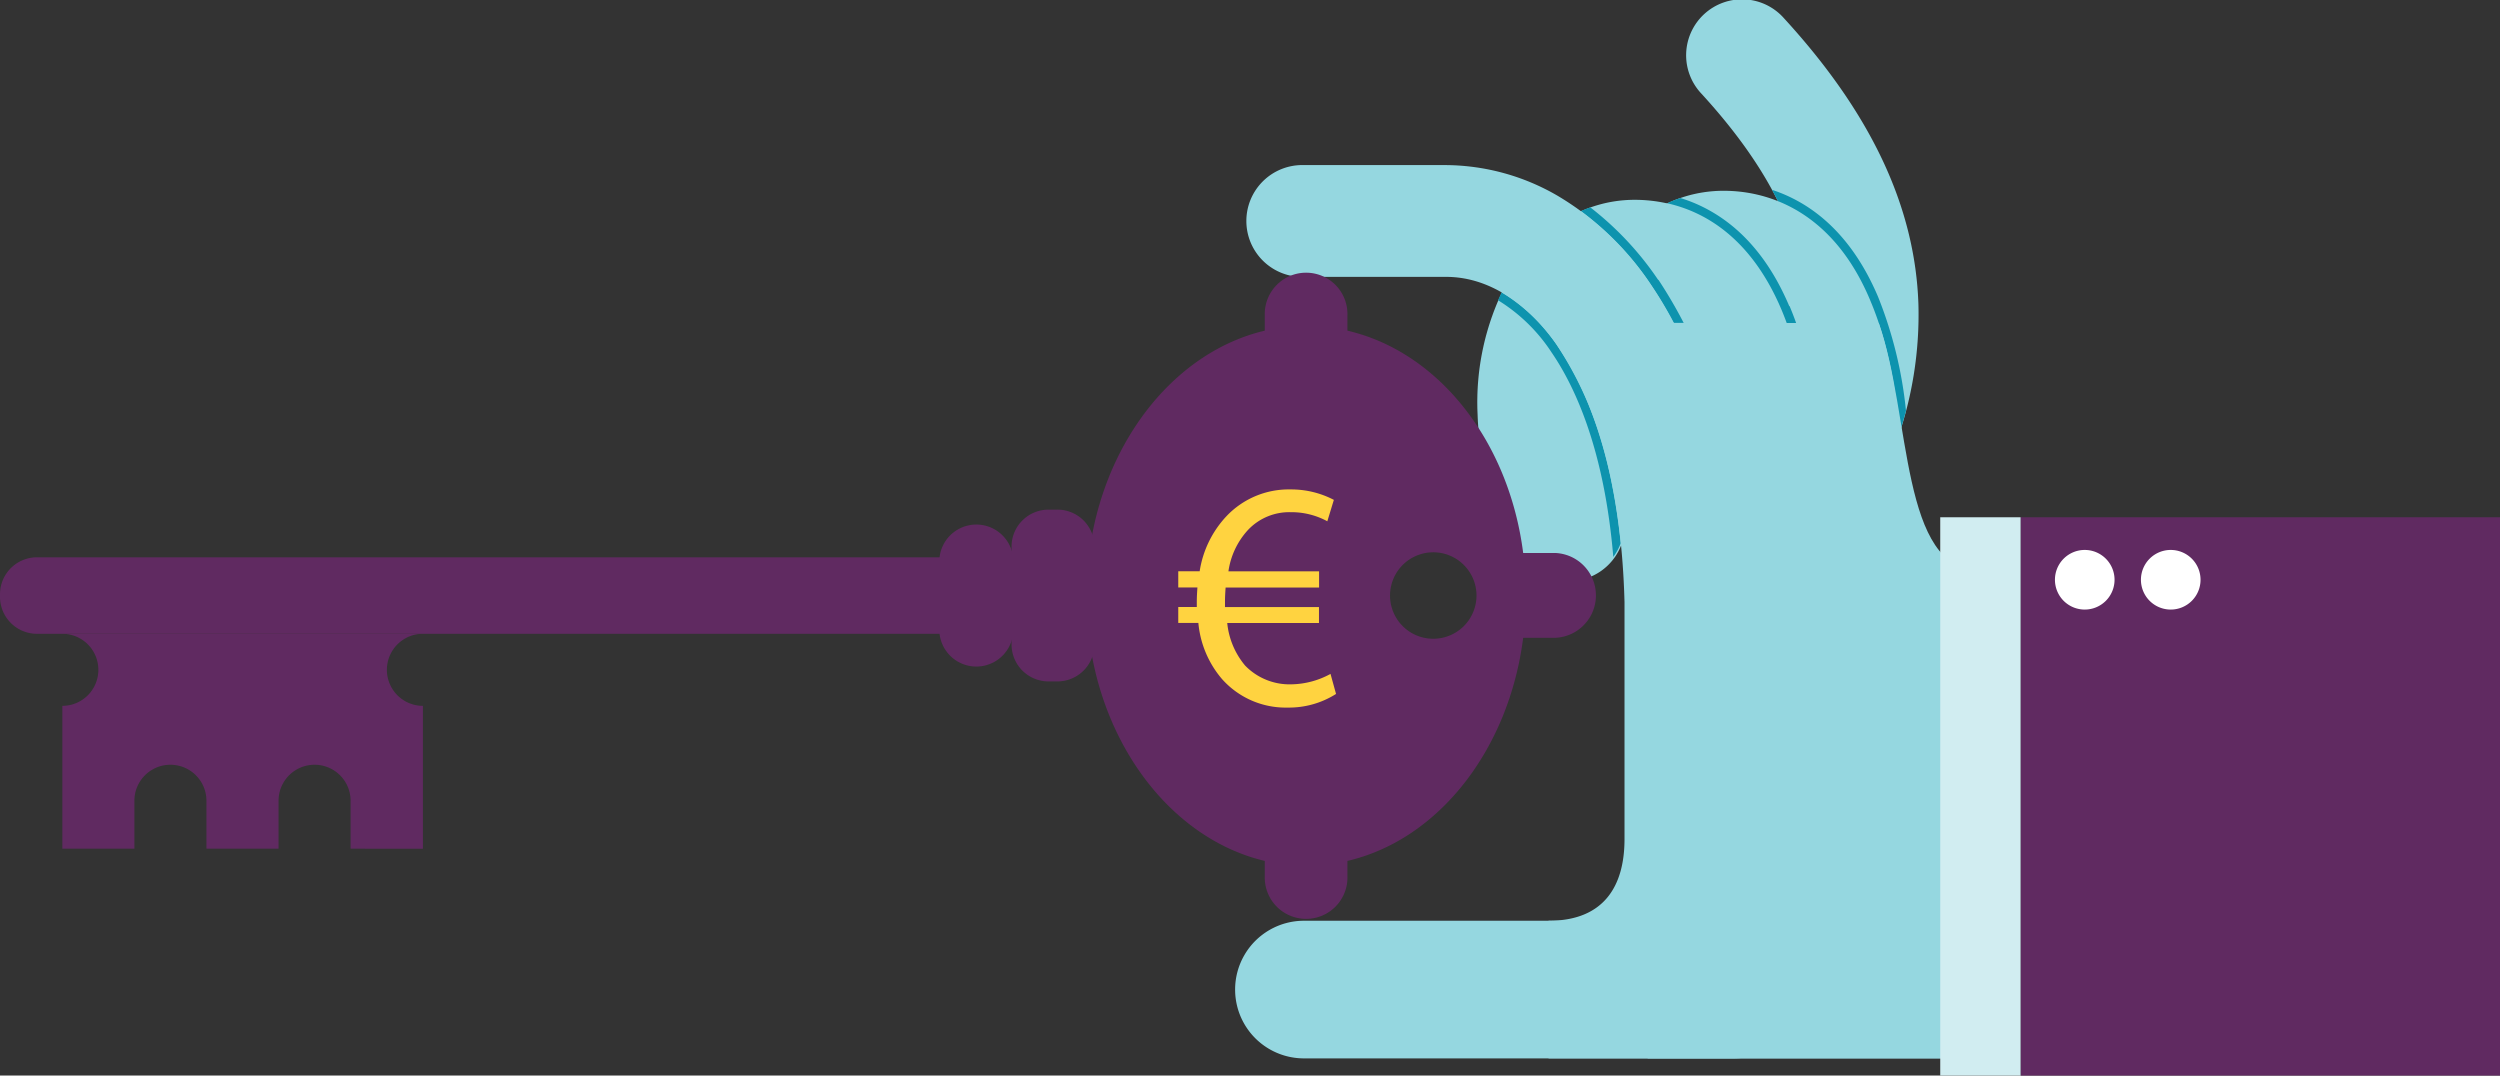
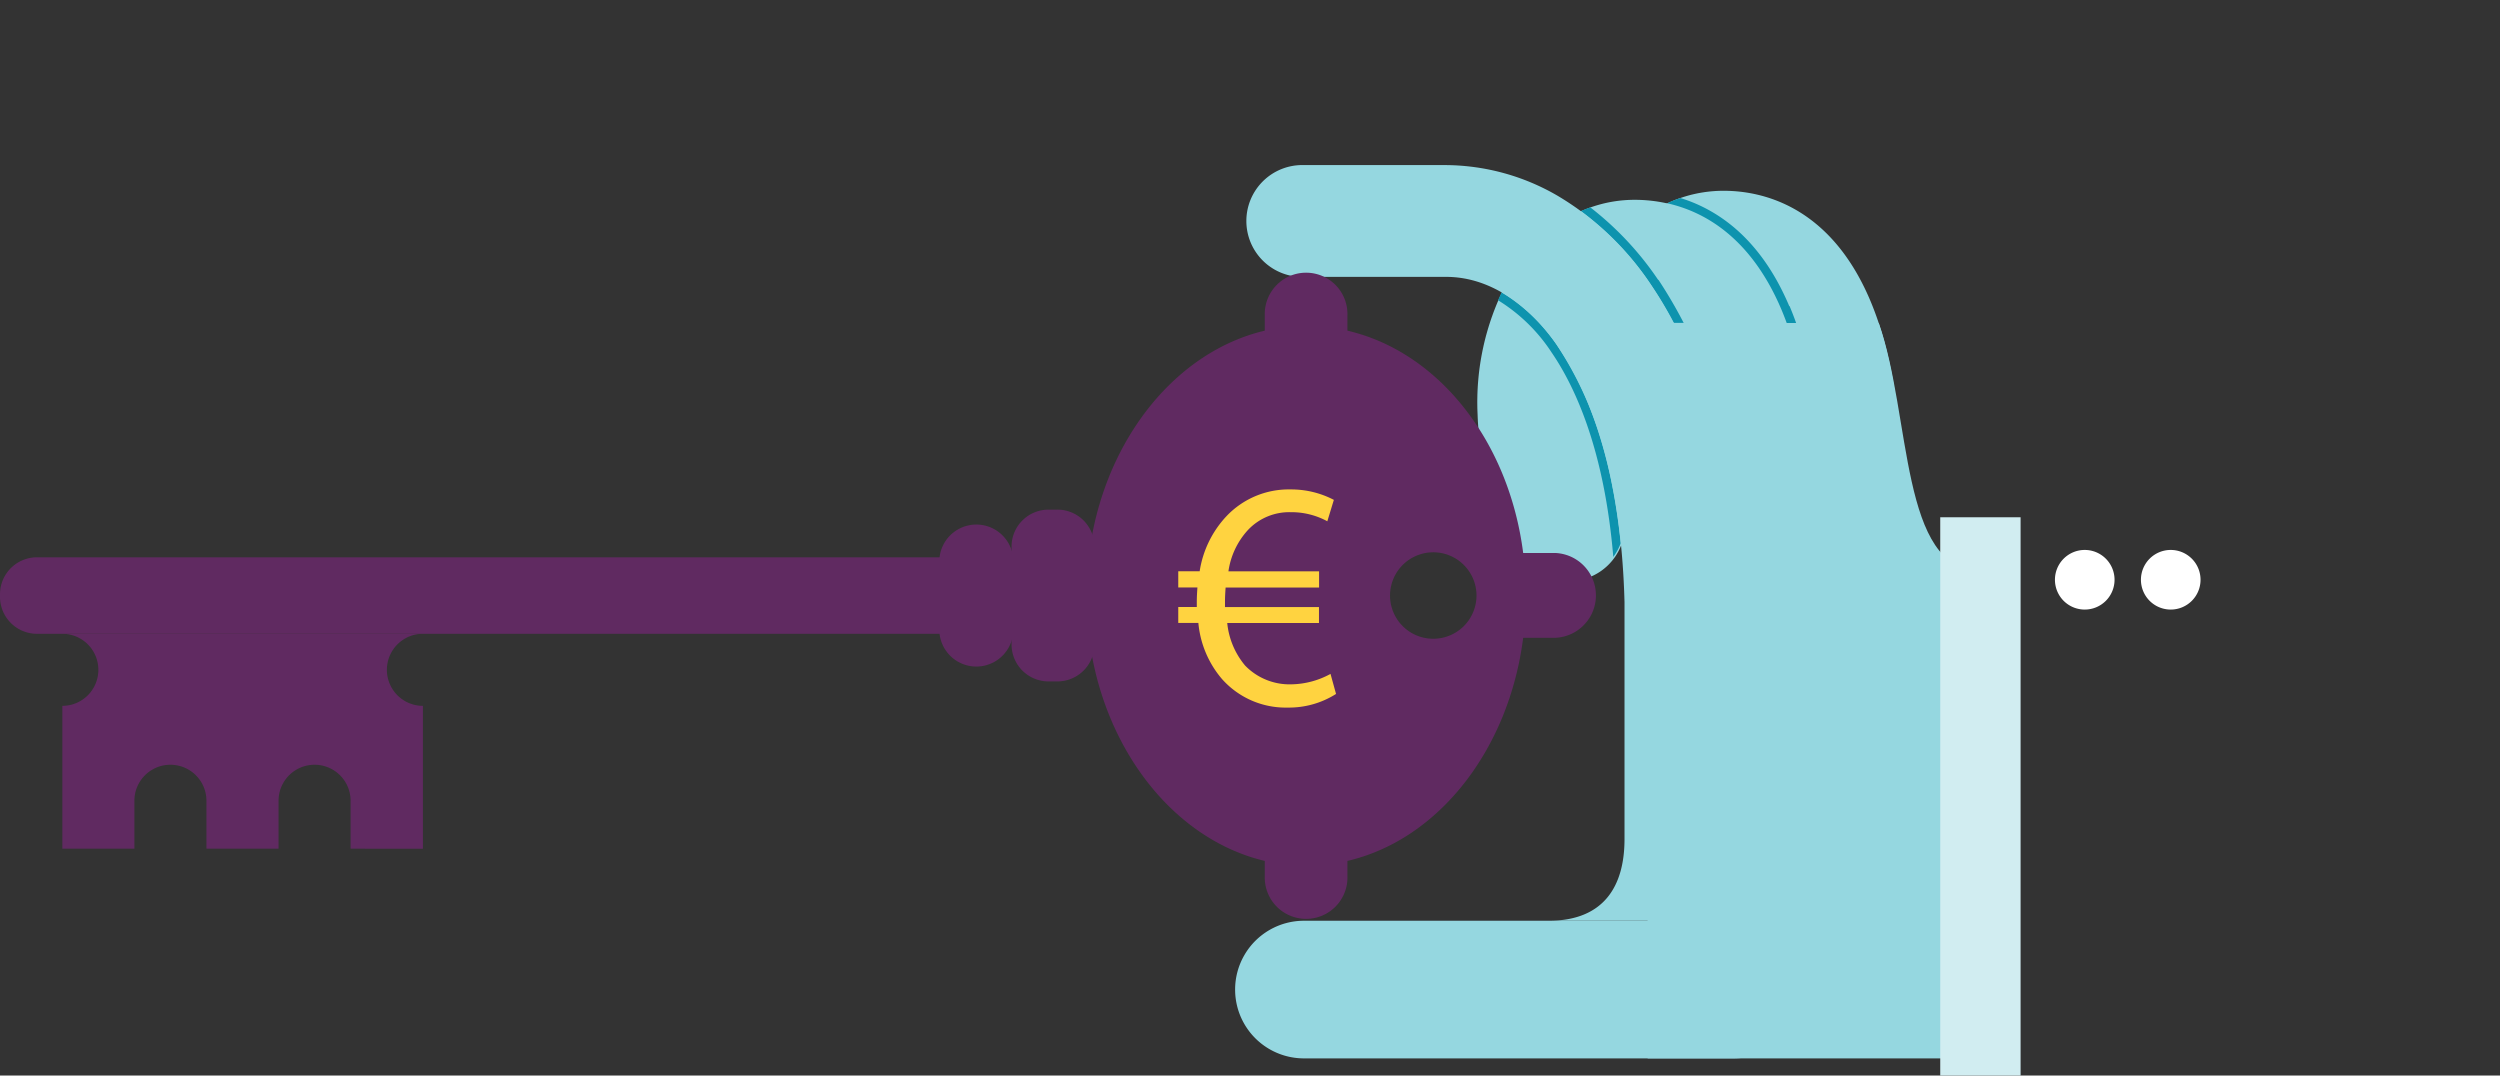
<svg xmlns="http://www.w3.org/2000/svg" viewBox="0 0 478.82 205.99">
  <rect x="0" y="0" width="478.82" height="205.99" fill="#333333" stroke="none" />
  <defs>
    <style>.a{fill:#95d7e0;}.b{fill:#0d93ae;}.c{fill:#602a61;}.d{fill:#d1edf1;}.e{fill:#fff;}.f{fill:#ffd340;}</style>
  </defs>
-   <path class="a" d="M348.73,112.26A10.71,10.71,0,0,1,332.47,98.6c16.58-26,21.8-49.66-6.6-80.66A10.71,10.71,0,1,1,341.66,3.47c16.71,18.23,25.14,36.15,25.77,54.77a72.45,72.45,0,0,1-4.29,26.66,120.43,120.43,0,0,1-12.61,25.21,10.76,10.76,0,0,1-1.8,2.15" />
  <path class="a" d="M364.19,93.22a10.71,10.71,0,1,1-21.41,0c0-11.08-1.53-20.79-4.3-27.34C335.13,58,331.62,58,330.13,58c-2.87,0-5,3.44-5.84,4.92-3.92,7.28-5,16.2,3.13,24.92a10.71,10.71,0,0,1-15.64,14.64c-6.42-6.87-11.4-15.1-11.77-24.79a49.34,49.34,0,0,1,5.44-25C311,42.43,320,36.54,330.13,36.54c7.17,0,20.34,2.73,28.07,21,4.95,11.7,6,25.87,6,35.69" />
-   <path class="b" d="M358.2,57.53c3.41,8,5,17.24,5.6,25.4.46-1.42.87-2.84,1.25-4.25a80.12,80.12,0,0,0-5.33-21.79c-3.54-8.37-8.57-14.47-14.94-18.13a28.84,28.84,0,0,0-5.38-2.4c.39.73.77,1.45,1.12,2.16,6.18,2.48,13,7.83,17.68,19" />
  <path class="a" d="M347.16,95a10.71,10.71,0,0,1-21.42,0c0-11.08-1.52-20.79-4.29-27.34-3.36-7.92-6.86-7.92-8.35-7.92-2.87,0-5,3.44-5.84,4.92-3.93,7.28-4.48,19.87,2.07,29.86a10.71,10.71,0,1,1-17.91,11.74A52.41,52.41,0,0,1,283,79.38a49.24,49.24,0,0,1,5.44-24.95C294,44.16,303,38.27,313.1,38.27c7.16,0,20.34,2.73,28.07,21,4.95,11.7,6,25.87,6,35.69" />
  <path class="b" d="M342.69,58.62c-3.54-8.37-8.57-14.47-14.95-18.13a28.29,28.29,0,0,0-5.9-2.56,23.11,23.11,0,0,0-2.53,1c7.11,1.59,16,6.53,21.86,20.3,4.95,11.7,6,25.87,6,35.69a10.65,10.65,0,0,1-1.54,5.54,11.07,11.07,0,0,0,1.23,1.14,12.28,12.28,0,0,0,2-6.68c0-10-1.06-24.38-6.12-36.33" />
  <path class="b" d="M308.93,93.83a86.89,86.89,0,0,0-4.58-16.1,57.15,57.15,0,0,0-5.81-11.11A34.45,34.45,0,0,0,287.61,56c-.24.5-.47,1-.69,1.51a32.76,32.76,0,0,1,10.26,10c4.69,6.86,10.12,19,11.81,39.15a10.86,10.86,0,0,0,1.42-2.61c-.38-3.69-.88-7.1-1.48-10.26" />
  <path class="b" d="M317.59,53.61a59.82,59.82,0,0,0-13-13.89c-.61.21-1.21.45-1.8.71a57.85,57.85,0,0,1,13.4,14.11,87.52,87.52,0,0,1,12,27.46A135.7,135.7,0,0,1,332,104.68a10.23,10.23,0,0,0,1.71.61,139,139,0,0,0-3.86-23.71,89.2,89.2,0,0,0-12.22-28" />
  <path class="a" d="M379.31,109.32c-15.42,0-13.18-29.65-19.47-47.44-7.08,0-34.8-.05-44.32-.05,0,18.6.05,80.67.05,140.88h63.74Z" />
  <path class="a" d="M345.26,189.53a13.18,13.18,0,0,1-13.18,13.18H249.74a13.18,13.18,0,0,1,0-26.36h82.34a13.18,13.18,0,0,1,13.18,13.18" />
-   <path class="a" d="M320.59,61.83v0a73.9,73.9,0,0,0-4.35-7.27,55.45,55.45,0,0,0-17.94-17.08A43,43,0,0,0,277,31.62H249.75a10.71,10.71,0,1,0,0,21.41H277c7.7,0,15.16,4.57,21.07,12.89A69.57,69.57,0,0,1,306,82.19c2.69,8.22,4.77,19,5.14,33.13v45.39c0,9.08-4,15.64-14.55,15.64v26.36h82.75V109.32c-34.32,0-54.31-39.15-58.72-47.49" />
-   <rect class="c" x="387" y="99.07" width="91.82" height="106.92" />
+   <path class="a" d="M320.59,61.83v0a73.9,73.9,0,0,0-4.35-7.27,55.45,55.45,0,0,0-17.94-17.08A43,43,0,0,0,277,31.62H249.75a10.71,10.71,0,1,0,0,21.41H277c7.7,0,15.16,4.57,21.07,12.89A69.57,69.57,0,0,1,306,82.19c2.69,8.22,4.77,19,5.14,33.13v45.39c0,9.08-4,15.64-14.55,15.64h82.75V109.32c-34.32,0-54.31-39.15-58.72-47.49" />
  <rect class="d" x="371.61" y="99.07" width="15.39" height="106.92" />
  <path class="e" d="M395.25,107a5.71,5.71,0,1,1,0,8.08,5.72,5.72,0,0,1,0-8.08" />
  <path class="e" d="M411.72,107a5.71,5.71,0,1,1,0,8.08,5.72,5.72,0,0,1,0-8.08" />
  <path class="c" d="M274.52,122.34a8.28,8.28,0,1,1,8.27-8.28,8.28,8.28,0,0,1-8.27,8.28m23.3-16.43h-6.09c-2.72-21.34-16.14-38.5-33.66-42.58v-2.9a7.92,7.92,0,1,0-15.83,0v2.9c-19.36,4.58-34.15,25.57-34.15,50.78s14.79,46.2,34.15,50.78v2.9a7.92,7.92,0,1,0,15.83,0v-2.9c17.52-4.08,30.94-21.39,33.66-42.73h6.09a8.13,8.13,0,0,0,0-16.25" />
  <path class="c" d="M0,114.31a7.08,7.08,0,0,0,7.08,7.08H215.33a7.08,7.08,0,0,0,7.08-7.08v-.49a7.08,7.08,0,0,0-7.08-7.08H7.08A7.08,7.08,0,0,0,0,113.82Z" />
  <path class="c" d="M18.84,128.29a6.9,6.9,0,0,0-6.9-6.9H81a6.9,6.9,0,1,0,0,13.8v27.36H67.15v-9.18a6.9,6.9,0,0,0-13.8,0v9.18H39.54v-9.18a6.9,6.9,0,0,0-13.8,0v9.18H11.94V135.19a6.9,6.9,0,0,0,6.9-6.9" />
  <path class="c" d="M193.74,123.43a7.08,7.08,0,0,0,7.08,7.08h1.7a7.08,7.08,0,0,0,7.09-7.08V104.69a7.08,7.08,0,0,0-7.09-7.08h-1.7a7.08,7.08,0,0,0-7.08,7.08Z" />
  <path class="c" d="M179.91,120.84a7.09,7.09,0,0,0,14.17,0V107.29a7.09,7.09,0,0,0-14.17,0Z" />
  <path class="f" d="M255.89,132.91a16.83,16.83,0,0,1-9.27,2.61A16.3,16.3,0,0,1,234,130a19.19,19.19,0,0,1-4.48-10.69h-3.85v-3.05h3.55v-.94c0-1,.06-1.93.12-2.8h-3.67v-3.11h4.1a19.8,19.8,0,0,1,5.1-10.51,16.41,16.41,0,0,1,12.32-5.16,17.63,17.63,0,0,1,8.28,2l-1.25,4.1a14.35,14.35,0,0,0-7-1.74,10.85,10.85,0,0,0-8.21,3.42,14.77,14.77,0,0,0-3.73,7.9h17.36v3.11H234.74c-.06.81-.12,1.75-.12,2.62v1.12h18v3.05H235.05a15,15,0,0,0,3.42,8.15,11.85,11.85,0,0,0,8.77,3.6,16.1,16.1,0,0,0,7.59-2Z" />
</svg>